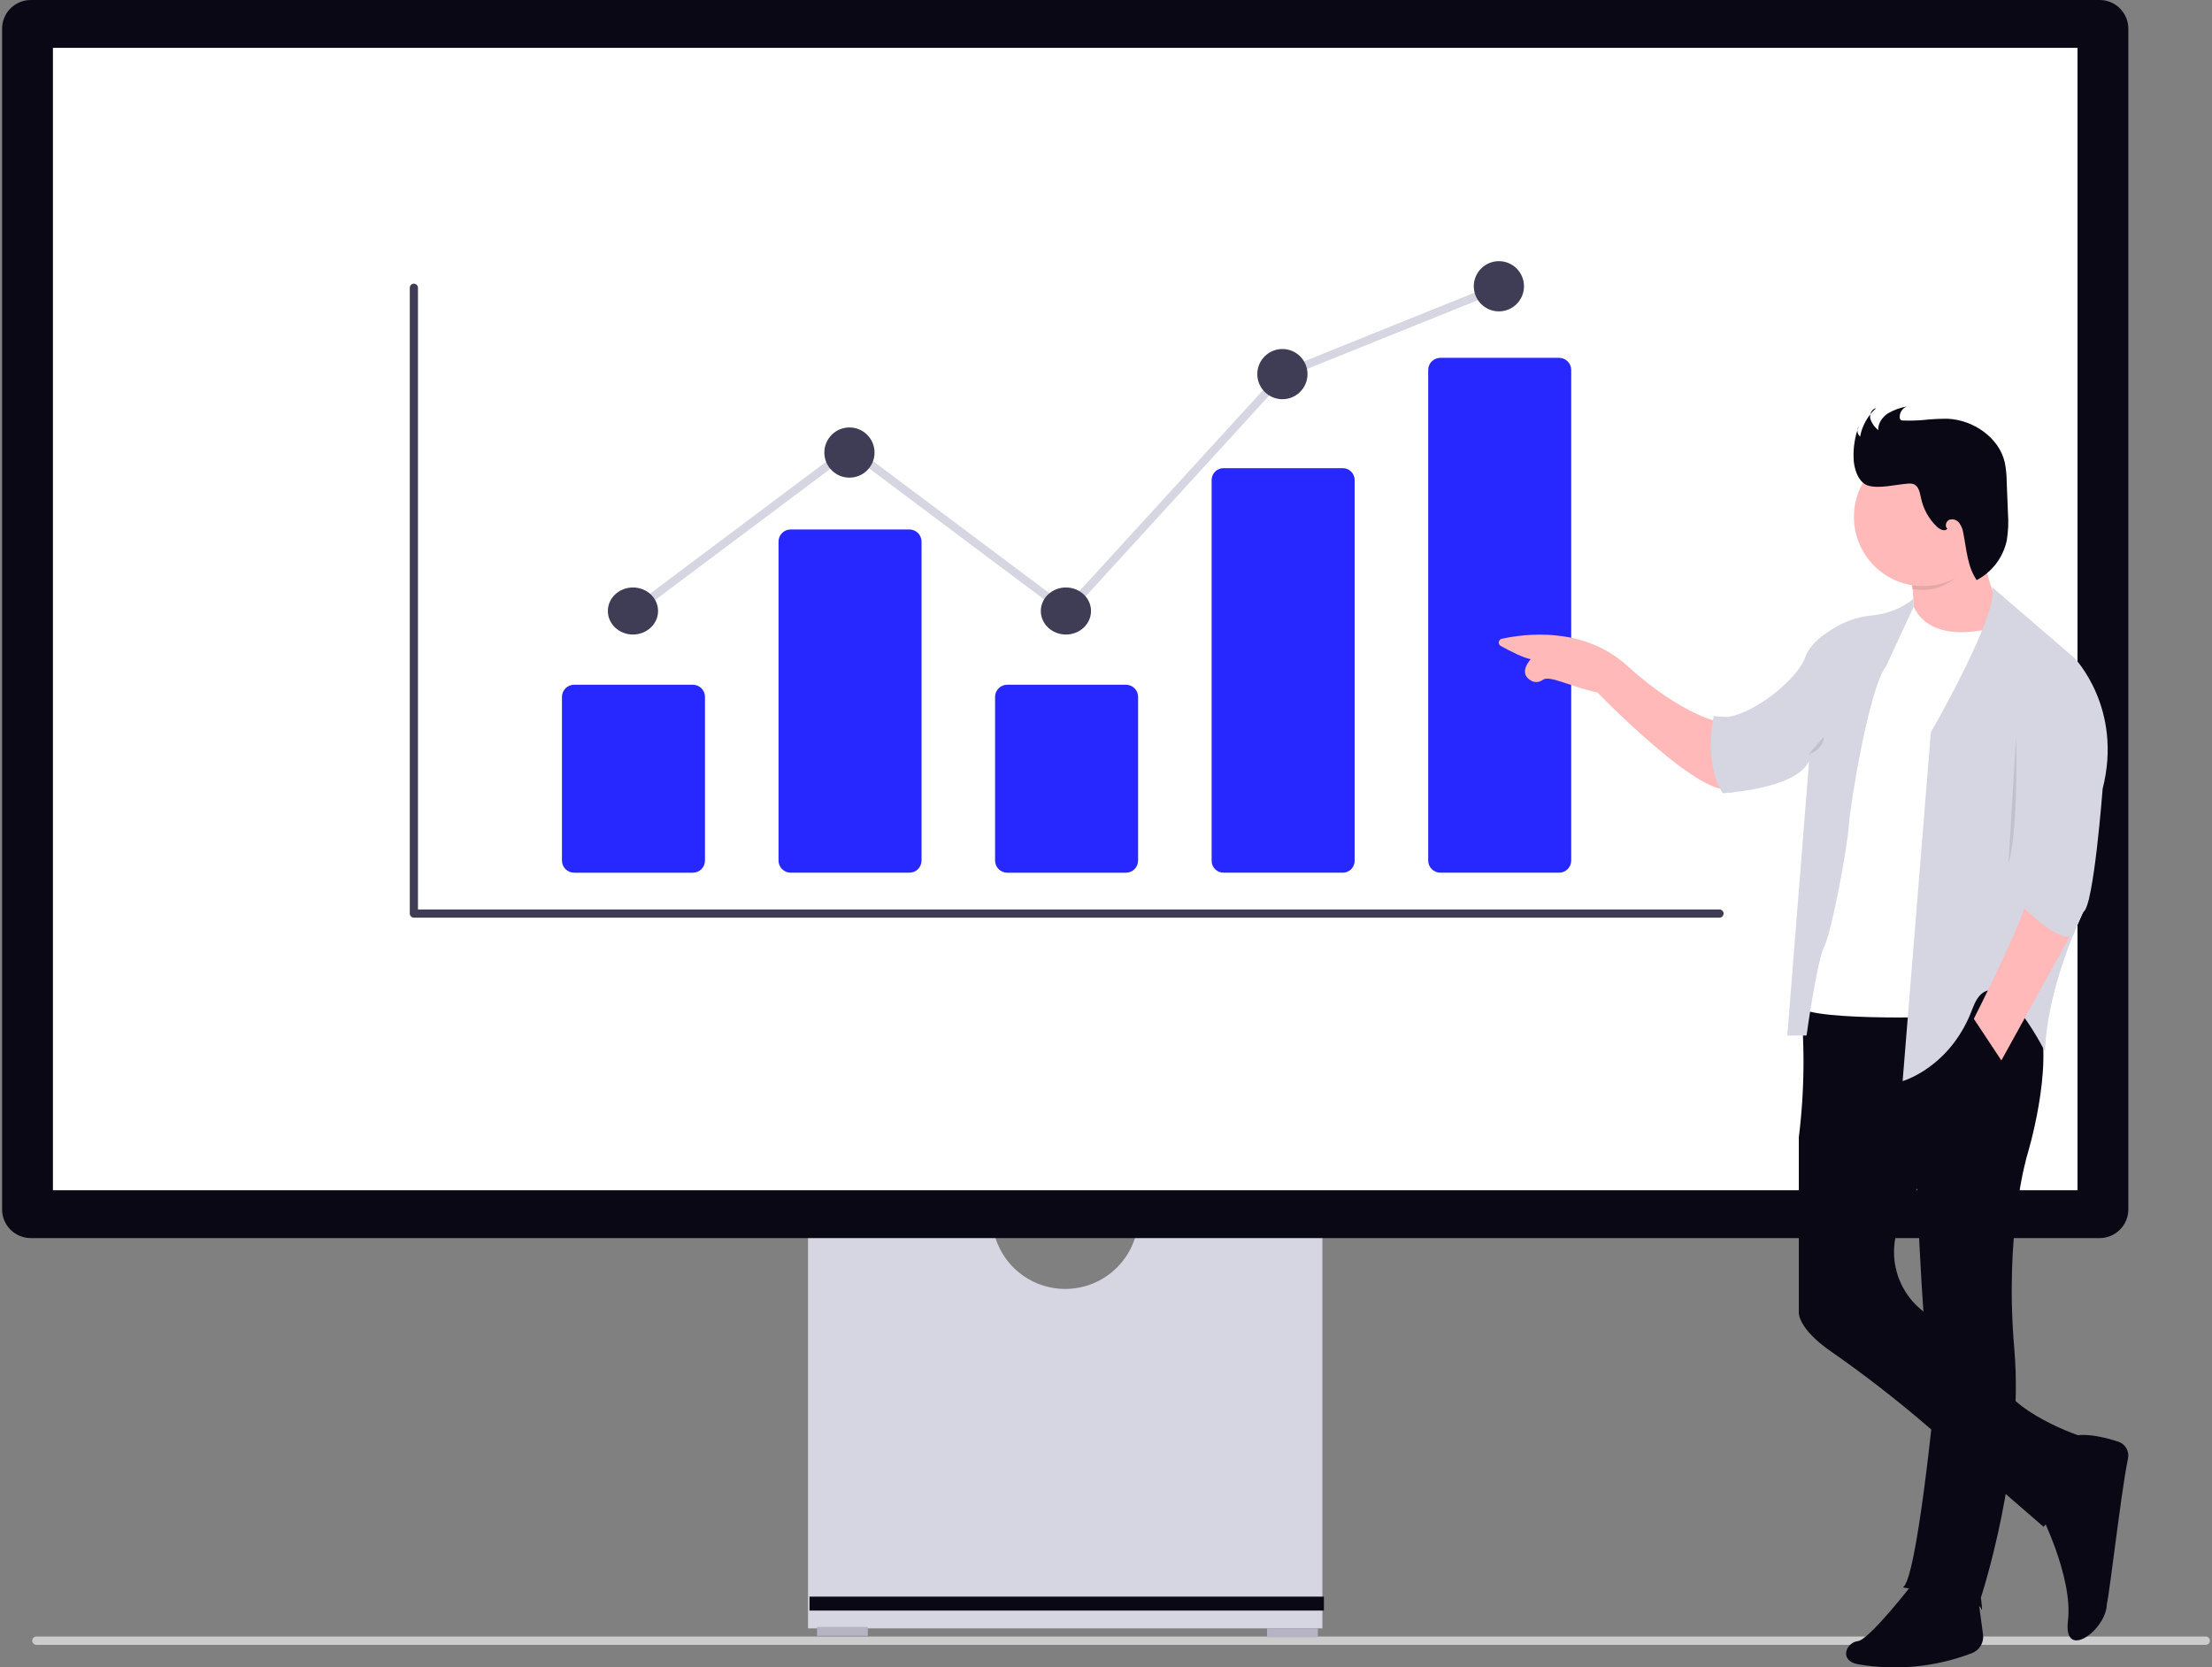
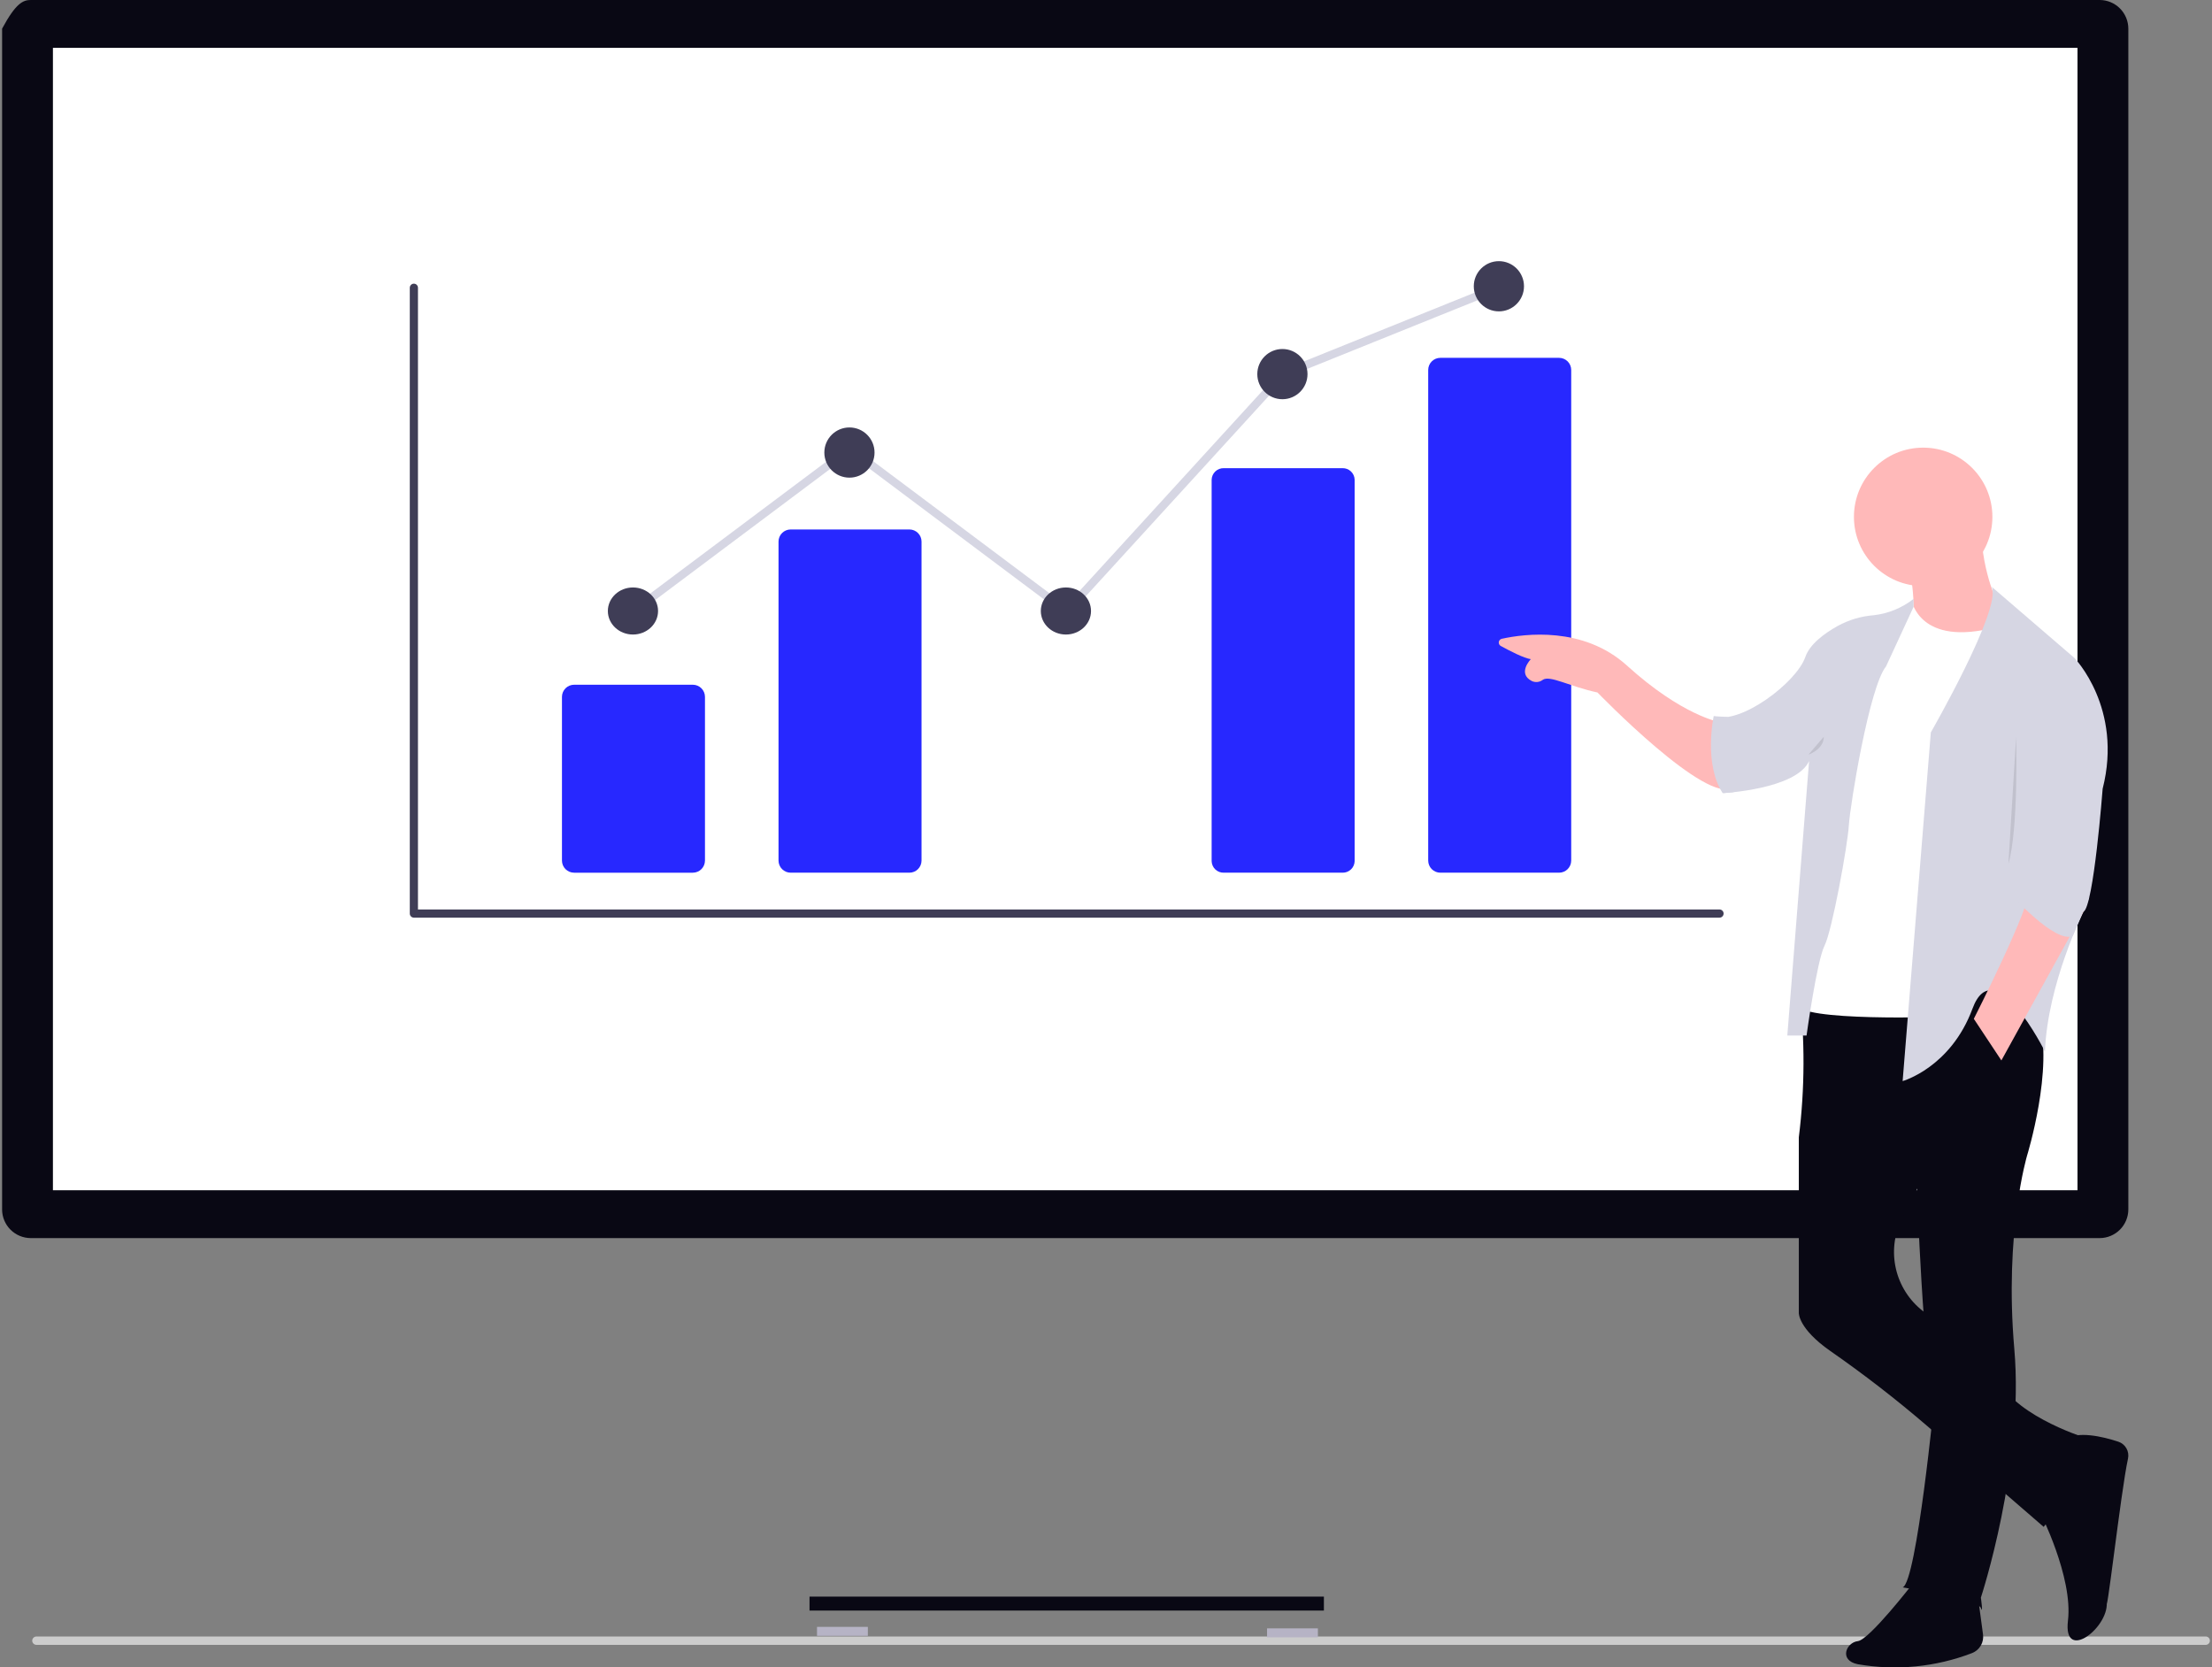
<svg xmlns="http://www.w3.org/2000/svg" width="528" height="398" viewBox="0 0 528 398" fill="none">
  <rect x="0" y="0" width="528" height="398" fill="#808080" stroke="none" />
  <g clip-path="url(#clip0_1656_79212)">
    <path d="M7.688 391.617C7.69 391.751 7.719 391.883 7.772 392.005C7.826 392.128 7.903 392.239 7.999 392.332C8.096 392.425 8.21 392.497 8.334 392.546C8.459 392.595 8.592 392.619 8.726 392.616H526.456C526.59 392.622 526.725 392.6 526.851 392.553C526.977 392.505 527.092 392.432 527.19 392.339C527.287 392.246 527.365 392.134 527.418 392.009C527.471 391.885 527.498 391.752 527.498 391.617C527.498 391.482 527.471 391.349 527.418 391.225C527.365 391.101 527.287 390.989 527.19 390.895C527.092 390.802 526.977 390.729 526.851 390.682C526.725 390.634 526.59 390.612 526.456 390.618H8.726C8.592 390.615 8.459 390.639 8.334 390.688C8.21 390.737 8.096 390.809 8 390.902C7.903 390.995 7.826 391.106 7.772 391.228C7.719 391.351 7.69 391.483 7.688 391.617Z" fill="#CCCCCC" />
-     <path d="M271.516 293.024C270.841 297.112 268.735 300.827 265.576 303.507C262.416 306.188 258.408 307.659 254.264 307.659C250.121 307.659 246.113 306.188 242.953 303.507C239.793 300.827 237.688 297.112 237.013 293.024H192.875V388.675H315.653V293.024H271.516Z" fill="#D6D6E3" />
    <path d="M207.153 388.321H195.018V390.463H207.153V388.321Z" fill="#B6B3C5" />
    <path d="M314.58 388.678H302.445V390.819H314.58V388.678Z" fill="#B6B3C5" />
    <path d="M316.011 381.101H193.232V384.43H316.011V381.101Z" fill="#090814" />
-     <path d="M501.184 295.524H7.343C5.528 295.521 3.788 294.8 2.505 293.517C1.222 292.233 0.5 290.494 0.498 288.679L0.498 6.844C0.5 5.03 1.222 3.29 2.505 2.006C3.788 0.723 5.528 0.001 7.343 -0.001H501.184C502.999 0.001 504.739 0.723 506.022 2.006C507.305 3.289 508.027 5.029 508.029 6.844V288.679C508.027 290.493 507.305 292.233 506.022 293.516C504.739 294.799 502.999 295.521 501.184 295.524Z" fill="#090814" />
+     <path d="M501.184 295.524H7.343C5.528 295.521 3.788 294.8 2.505 293.517C1.222 292.233 0.5 290.494 0.498 288.679L0.498 6.844C3.788 0.723 5.528 0.001 7.343 -0.001H501.184C502.999 0.001 504.739 0.723 506.022 2.006C507.305 3.289 508.027 5.029 508.029 6.844V288.679C508.027 290.493 507.305 292.233 506.022 293.516C504.739 294.799 502.999 295.521 501.184 295.524Z" fill="#090814" />
    <path d="M495.894 11.421H12.633V284.103H495.894V11.421Z" fill="white" />
    <path d="M254.713 147.197L202.897 108.386L151.79 146.666L150.619 145.106L202.897 105.948L254.467 144.575L305.712 88.495L305.918 88.411L357.611 67.584L358.34 69.393L306.853 90.138L254.713 147.197Z" fill="#D6D6E3" />
    <path d="M410.446 219.036H98.792C98.533 219.036 98.285 218.933 98.102 218.75C97.919 218.567 97.816 218.319 97.816 218.061V68.685C97.816 68.427 97.919 68.179 98.102 67.996C98.285 67.813 98.533 67.71 98.792 67.71C99.05 67.71 99.299 67.813 99.481 67.996C99.664 68.179 99.767 68.427 99.767 68.685V217.085H410.446C410.704 217.085 410.952 217.188 411.135 217.371C411.318 217.554 411.421 217.802 411.421 218.061C411.421 218.319 411.318 218.567 411.135 218.75C410.952 218.933 410.704 219.036 410.446 219.036Z" fill="#3F3D56" />
    <path d="M165.381 208.307H137.034C136.267 208.306 135.531 208.001 134.988 207.458C134.445 206.916 134.14 206.18 134.139 205.412V166.336C134.14 165.569 134.445 164.833 134.988 164.29C135.531 163.747 136.267 163.442 137.034 163.441H165.38C166.148 163.442 166.884 163.747 167.426 164.29C167.969 164.833 168.275 165.569 168.276 166.336V205.413C168.274 206.18 167.969 206.916 167.426 207.458C166.884 208.001 166.148 208.306 165.381 208.307Z" fill="#2728FF" />
    <path d="M217.074 208.306H188.728C187.96 208.305 187.224 208 186.681 207.457C186.138 206.914 185.833 206.178 185.832 205.411V129.273C185.833 128.505 186.138 127.769 186.681 127.227C187.224 126.684 187.96 126.379 188.728 126.378H217.073C217.841 126.379 218.577 126.684 219.12 127.227C219.663 127.769 219.968 128.505 219.969 129.273V205.411C219.968 206.178 219.663 206.914 219.12 207.457C218.577 208 217.841 208.305 217.073 208.306H217.074Z" fill="#2728FF" />
-     <path d="M268.765 208.307H240.419C239.651 208.306 238.915 208.001 238.373 207.458C237.83 206.916 237.524 206.18 237.523 205.412V166.336C237.524 165.569 237.83 164.833 238.373 164.29C238.915 163.747 239.651 163.442 240.419 163.441H268.765C269.532 163.442 270.268 163.747 270.811 164.29C271.354 164.833 271.659 165.569 271.66 166.336V205.413C271.659 206.18 271.354 206.916 270.811 207.458C270.268 208.001 269.533 208.306 268.765 208.307Z" fill="#2728FF" />
    <path d="M320.457 208.306H292.11C291.36 208.322 290.634 208.041 290.091 207.523C289.549 207.005 289.234 206.293 289.215 205.542V114.512C289.233 113.762 289.549 113.05 290.091 112.532C290.634 112.013 291.36 111.732 292.11 111.748H320.456C321.206 111.731 321.932 112.013 322.475 112.531C323.018 113.049 323.333 113.761 323.352 114.511V205.542C323.333 206.292 323.018 207.004 322.475 207.522C321.933 208.04 321.207 208.322 320.457 208.306Z" fill="#2728FF" />
    <path d="M372.15 208.306H343.804C343.036 208.305 342.3 208 341.757 207.457C341.215 206.915 340.909 206.179 340.908 205.411V88.309C340.909 87.541 341.215 86.805 341.757 86.263C342.3 85.72 343.036 85.415 343.804 85.414H372.15C372.917 85.415 373.653 85.72 374.196 86.263C374.739 86.805 375.044 87.541 375.045 88.309V205.411C375.044 206.179 374.739 206.915 374.196 207.457C373.653 208 372.918 208.305 372.15 208.306Z" fill="#2728FF" />
    <path d="M151.085 151.458C154.394 151.458 157.077 148.943 157.077 145.841C157.077 142.739 154.394 140.225 151.085 140.225C147.776 140.225 145.094 142.739 145.094 145.841C145.094 148.943 147.776 151.458 151.085 151.458Z" fill="#3F3D56" />
    <path d="M202.759 114.012C206.068 114.012 208.751 111.33 208.751 108.021C208.751 104.712 206.068 102.029 202.759 102.029C199.45 102.029 196.768 104.712 196.768 108.021C196.768 111.33 199.45 114.012 202.759 114.012Z" fill="#3F3D56" />
    <path d="M254.433 151.458C257.742 151.458 260.424 148.943 260.424 145.841C260.424 142.739 257.742 140.225 254.433 140.225C251.124 140.225 248.441 142.739 248.441 145.841C248.441 148.943 251.124 151.458 254.433 151.458Z" fill="#3F3D56" />
    <path d="M306.107 95.29C309.416 95.29 312.098 92.607 312.098 89.298C312.098 85.989 309.416 83.307 306.107 83.307C302.798 83.307 300.115 85.989 300.115 89.298C300.115 92.607 302.798 95.29 306.107 95.29Z" fill="#3F3D56" />
    <path d="M357.783 74.322C361.092 74.322 363.774 71.639 363.774 68.33C363.774 65.02 361.092 62.337 357.783 62.337C354.474 62.337 351.791 65.02 351.791 68.33C351.791 71.639 354.474 74.322 357.783 74.322Z" fill="#3F3D56" />
    <path d="M410.381 172.329C410.381 172.329 401.507 170.798 388.348 158.864C377.936 149.424 363.893 151.28 358.478 152.471C358.293 152.51 358.125 152.606 357.997 152.744C357.868 152.882 357.784 153.056 357.757 153.243C357.731 153.43 357.762 153.621 357.847 153.79C357.931 153.958 358.066 154.097 358.232 154.187C360.42 155.385 363.813 157.134 365.404 157.334C365.404 157.334 362.124 160.727 365.61 162.543C366.027 162.748 366.493 162.833 366.956 162.788C367.419 162.743 367.86 162.571 368.231 162.29C369.907 161.066 374.564 163.847 381.316 165.29C381.316 165.29 407.634 192.525 413.754 187.909L410.381 172.329Z" fill="#FFB9B9" />
    <path d="M455.693 135.304C455.693 135.304 458.142 145.708 455.693 153.053L466.71 154.583L476.502 149.686V143.26C476.502 143.26 471.912 133.468 473.136 122.146L455.693 135.304Z" fill="#FFB9B9" />
    <path d="M486.885 360.822C486.885 360.822 494.868 376.428 493.617 386.833C492.366 397.238 504.021 388.057 502.797 381.937C502.538 389.345 506.223 355.992 507.946 348.182C508.133 347.338 508 346.455 507.572 345.704C507.144 344.952 506.453 344.387 505.632 344.117C501.953 342.906 495.793 341.423 492.699 343.691C488.129 347.051 486.885 360.822 486.885 360.822Z" fill="#090814" />
    <path d="M456.61 377.959C456.61 377.959 446.206 391.423 443.452 391.73C440.699 392.036 438.862 396.32 443.452 397.238C452.617 398.833 462.043 397.914 470.727 394.577C471.596 394.238 472.327 393.617 472.801 392.814C473.275 392.011 473.465 391.071 473.342 390.147L471.586 377.041L456.61 377.959Z" fill="#090814" />
    <path d="M439.474 235.057L429.495 236.386C430.865 248.041 430.825 259.819 429.375 271.464V313.376C429.375 313.376 429.183 317.068 436.846 322.437C444.883 328.024 452.628 334.019 460.05 340.399L487.818 364.455C487.818 364.455 498.835 350.99 497.304 343.034C497.304 343.034 478.943 337.22 476.495 327.734C475.092 322.305 467.973 317.755 462.146 314.894C458.482 313.115 455.537 310.136 453.801 306.452C452.064 302.768 451.64 298.601 452.599 294.643C452.939 293.267 453.465 291.944 454.162 290.711C459.059 282.142 466.097 262.864 466.097 262.864L452.633 237.198L439.474 235.057Z" fill="#090814" />
    <path d="M454.162 378.896C454.162 378.896 472.217 381.956 472.829 383.793C473.441 385.629 472.829 381.344 472.829 381.344C472.829 381.344 483.236 349.826 480.812 321.985C478.388 294.144 483.872 275.776 483.872 275.776C483.872 275.776 490.298 254.967 486.626 243.033C482.954 231.098 444.396 236.3 444.396 236.3C444.396 236.3 457.861 267.82 457.555 282.815C457.555 282.815 459.085 328.105 461.839 333.307C461.812 333.281 457.529 377.653 454.162 378.896Z" fill="#090814" />
    <path d="M456.283 143.259C456.283 143.259 458.119 154.568 476.48 149.685L464.266 242.707C464.266 242.707 428.768 243.931 429.074 239.647L436.392 183.346L456.283 143.259Z" fill="white" />
    <path d="M456.765 142.953C454.03 145.092 450.76 146.439 447.312 146.845C444.265 147.078 441.304 147.958 438.624 149.426C435.477 151.189 431.971 153.75 430.907 156.87C428.764 162.99 415.3 173.089 409.18 170.947L411.322 189.308C411.322 189.308 428.765 188.39 431.825 181.657L426.629 247.175H431.219C431.219 247.175 433.667 229.426 435.503 225.754C437.339 222.082 441.011 201.885 441.317 196.988C441.623 192.092 446.214 163.938 450.192 159.069L456.771 144.84L456.765 142.953Z" fill="#D6D6E3" />
-     <path opacity="0.1" d="M472.371 131.171C471.972 128.271 472.77 126.461 473.136 123.062L455.693 136.22C455.693 136.22 456.112 137.996 456.432 140.597C457.311 140.739 458.201 140.811 459.092 140.81C465.147 140.81 469.504 136.08 472.371 131.171Z" fill="black" />
    <path d="M459.056 139.899C468.183 139.899 475.581 132.5 475.581 123.374C475.581 114.247 468.183 106.849 459.056 106.849C449.93 106.849 442.531 114.247 442.531 123.374C442.531 132.5 449.93 139.899 459.056 139.899Z" fill="#FFB9B9" />
-     <path d="M442.451 109.303C442.354 106.732 442.771 104.167 443.679 101.759C443.427 102.138 443.321 102.595 443.379 103.046C443.438 103.497 443.658 103.912 443.999 104.214C444.49 101.589 445.838 99.201 447.83 97.423C446.744 97.603 446.185 98.945 446.453 100.014C446.82 101.058 447.473 101.977 448.338 102.667C448.246 101.05 449.315 99.541 450.665 98.655C452.073 97.847 453.61 97.29 455.209 97.01C454.661 97.204 454.193 97.575 453.877 98.064C453.562 98.552 453.417 99.132 453.465 99.711C453.47 99.908 453.551 100.096 453.692 100.233C453.846 100.332 454.026 100.379 454.208 100.369C455.799 100.43 457.392 100.395 458.979 100.264C460.93 100.045 462.892 99.94 464.855 99.951C470.995 100.209 477.166 104.403 478.541 110.39C478.826 111.842 478.977 113.318 478.99 114.798L479.289 122.357C479.464 124.562 479.373 126.78 479.019 128.963C478.594 130.979 477.729 132.876 476.486 134.519C475.243 136.162 473.653 137.51 471.829 138.468C469.614 135.257 469.416 131.13 468.648 127.305C468.527 126.423 468.199 125.582 467.69 124.85C467.428 124.489 467.059 124.217 466.636 124.074C466.212 123.932 465.755 123.924 465.327 124.052C464.497 124.384 464.142 125.648 464.829 126.214C464.215 126.938 463.067 126.398 462.374 125.753C460.437 123.915 459.103 121.532 458.549 118.919C458.273 117.605 457.996 115.985 456.707 115.536C456.263 115.414 455.8 115.383 455.344 115.444C452.654 115.628 448.448 116.739 445.845 115.885C443.457 115.1 442.451 111.569 442.451 109.303Z" fill="#090814" />
    <path d="M409.053 170.952C409.053 170.952 406.604 182.262 411.195 189.313L413.796 189.1L412.379 171.138L409.053 170.952Z" fill="#D6D6E3" />
    <path d="M475.429 140.072L495.168 157.056C495.168 157.056 506.796 168.991 501.899 188.27C501.899 188.27 499.757 216.424 497.309 217.648C497.309 217.648 488.74 234.785 488.128 251.003C488.128 251.003 476.04 226.675 470.832 240.752C465.624 254.829 454.154 258.047 454.154 258.047L460.886 174.818C460.886 174.818 477.877 145.248 475.429 140.072Z" fill="#D6D6E3" />
    <path d="M484.458 211.806C484.458 211.806 489.355 208.44 497.311 217.62L477.726 253.118L471.146 243.185C471.146 243.185 485.073 215.784 484.458 211.806Z" fill="#FFB9B9" />
    <path d="M479.713 213.184C479.713 213.184 490.543 225.345 494.767 223.395L498.679 214.288L483.997 207.981L479.713 213.184Z" fill="#D6D6E3" />
    <path opacity="0.1" d="M481.245 175.85C481.245 175.85 481.856 197.883 479.408 206.146L481.245 175.85Z" fill="black" />
    <path opacity="0.1" d="M431.668 180.134C431.668 180.134 435.34 178.91 435.34 175.85L431.668 180.134Z" fill="black" />
  </g>
  <defs>
    <clipPath id="clip0_1656_79212">
      <rect width="526.995" height="398" fill="white" transform="translate(0.502)" />
    </clipPath>
  </defs>
</svg>